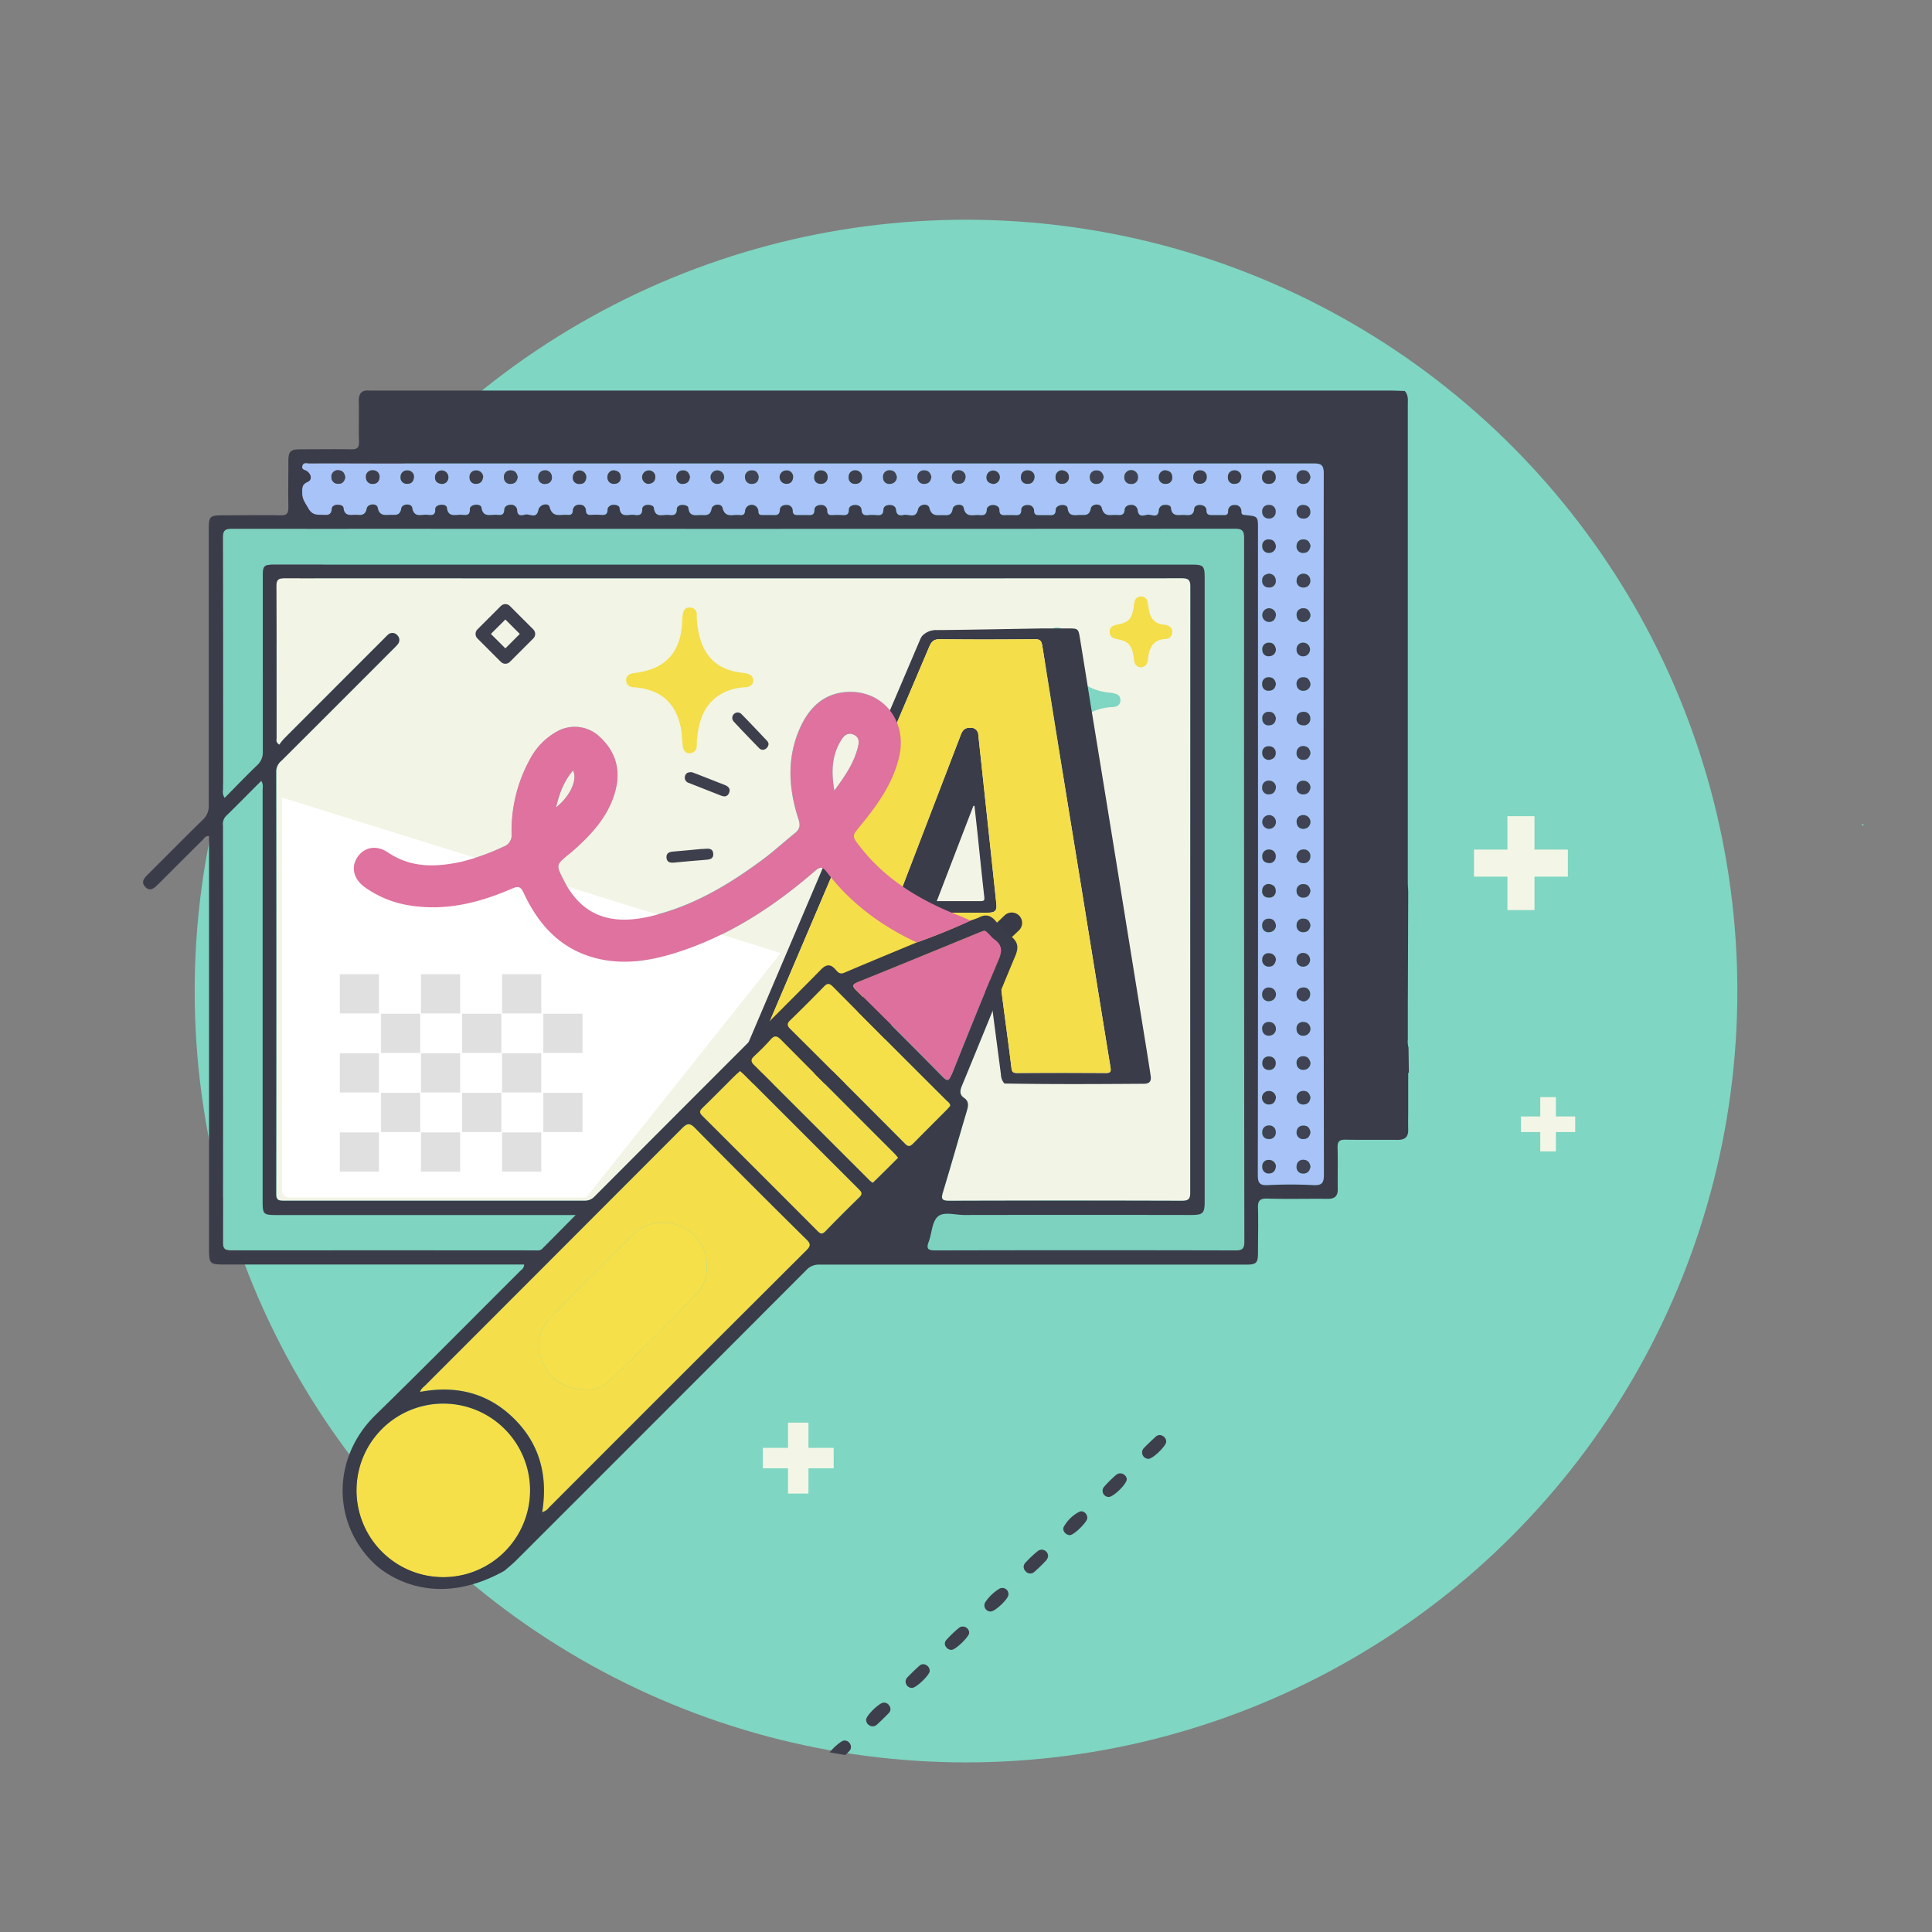
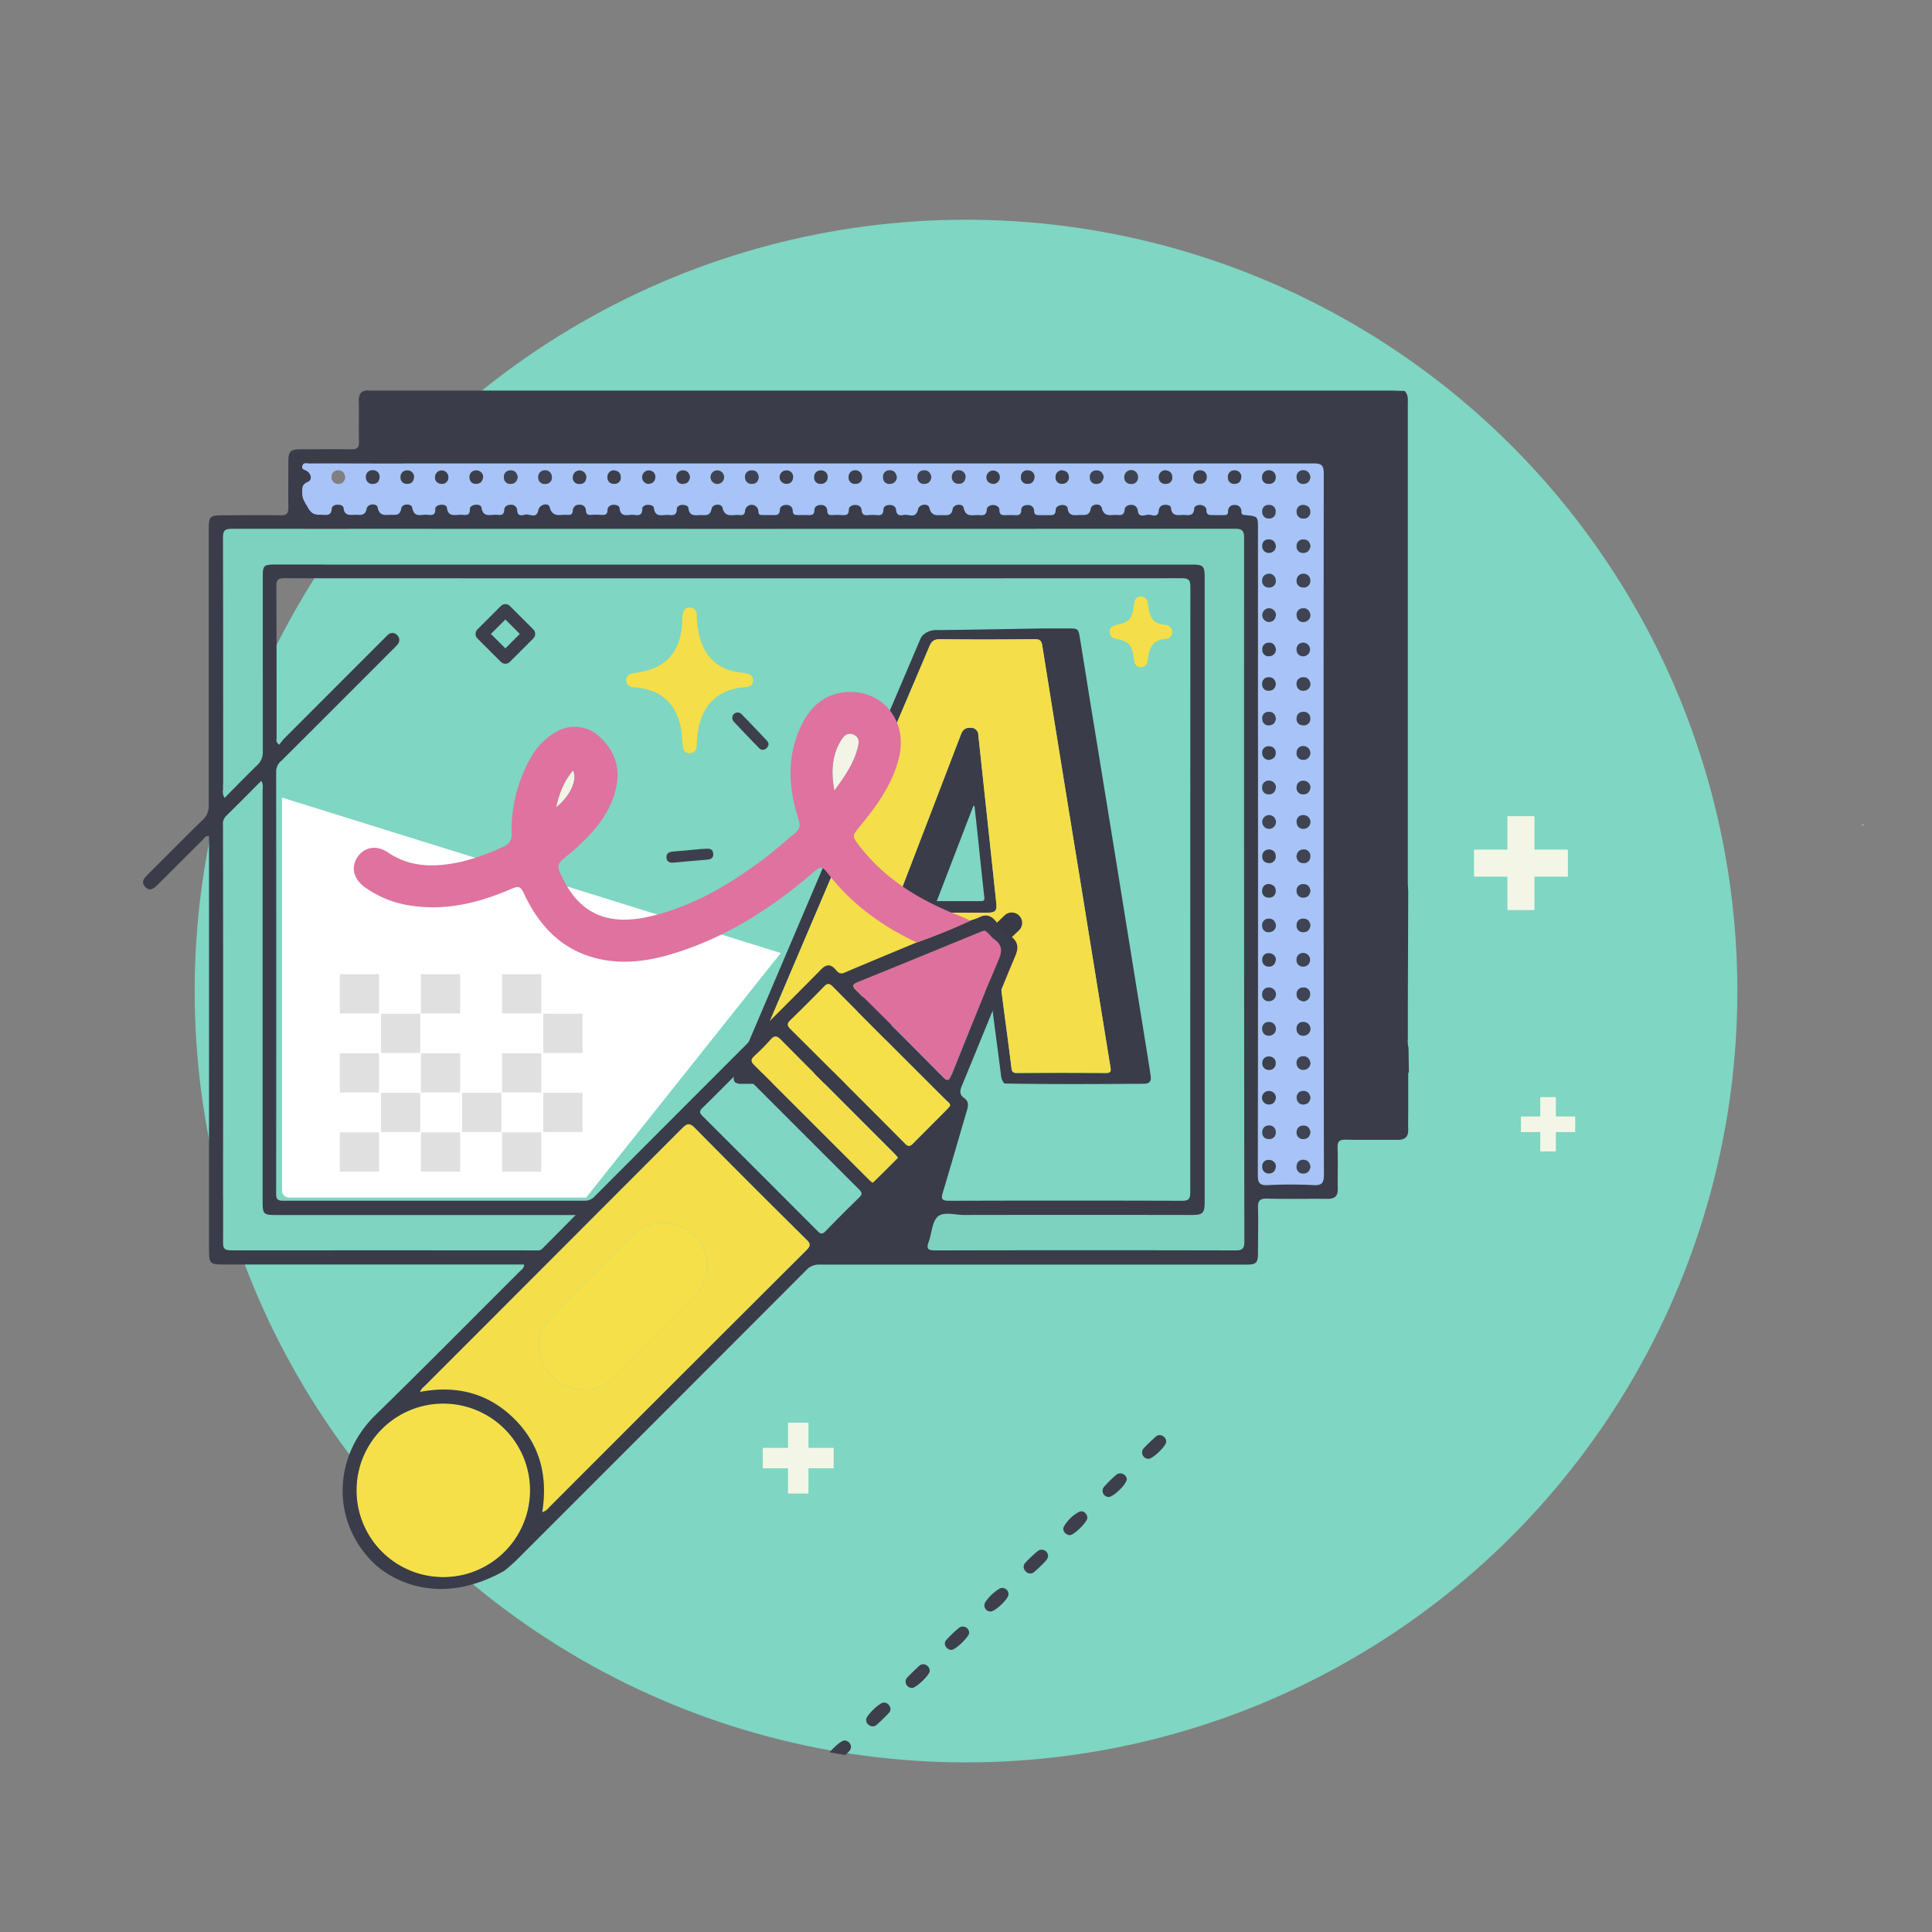
<svg xmlns="http://www.w3.org/2000/svg" id="Calque_1" data-name="Calque 1" viewBox="0 0 607.07 607.07">
  <rect x="0" y="0" width="607.07" height="607.07" fill="#808080" stroke="none" />
  <defs>
    <style>.cls-1,.cls-20{fill:none;}.cls-2{fill:#7fd6c2;}.cls-3{fill:#f2f4e5;}.cls-4{fill:#7dd2bf;}.cls-5{fill:#a8c3f8;}.cls-6{fill:#f4de49;}.cls-7{fill:#7ed4c0;}.cls-8{fill:#f6e049;}.cls-9{fill:#3d3f4d;}.cls-10{fill:#3a3c4a;}.cls-11{fill:#383a48;}.cls-12{fill:#de709d;}.cls-13{fill:#7fd5c1;}.cls-14{fill:#3f4354;}.cls-15{fill:#fff;}.cls-16{fill:#e0e0e0;}.cls-17{fill:#df729e;}.cls-18{clip-path:url(#clip-path);}.cls-19{fill:#f3f6e6;}.cls-20{stroke:#3d3f4d;stroke-linecap:round;stroke-linejoin:round;stroke-width:4px;}</style>
    <clipPath id="clip-path">
      <circle class="cls-1" cx="303.54" cy="312.07" r="242.37" />
    </clipPath>
  </defs>
  <title>design_RVB</title>
  <circle class="cls-2" cx="303.54" cy="311.41" r="242.37" />
-   <path class="cls-3" d="M288.07,296.14c-7.57,3.16-15.16,6.28-22.7,9.5-1.48.63-2.1-.31-2.82-1.11-1.5-1.67-2.83-1.56-4.38,0-5.71,5.81-11.48,11.55-17.23,17.32q-27,27-54,54.07a4.16,4.16,0,0,1-3.19,1.35q-47.31,0-94.64,0c-1.62,0-2.24-.33-2.24-2.13q.08-66.43,0-132.87A4.38,4.38,0,0,1,88.48,239q17.4-17.35,34.76-34.75a23.32,23.32,0,0,0,1.62-1.68,2.08,2.08,0,0,0-.07-3,2,2,0,0,0-3,0c-.52.45-1,1-1.48,1.46q-15.45,15.45-30.88,30.9A19.82,19.82,0,0,0,87.75,234c-1.21-.82-.84-1.58-.84-2.19,0-15.87,0-31.73-.08-47.59,0-2.16.71-2.54,2.66-2.53q140.94.06,281.86,0c2.23,0,2.69.66,2.69,2.77q-.09,95,0,190.07c0,2.09-.4,2.77-2.65,2.76q-36.52-.12-73.06,0c-2.44,0-2.63-.62-2-2.75,2.59-8.52,5-17.1,7.54-25.64.47-1.57.57-2.92-.89-3.91s-1.37-2.23-.73-3.78c5.65-13.66,11.17-27.38,16.87-41,1-2.46.82-4.18-1.26-5.91a41.41,41.41,0,0,1-5-4.95c-1.55-1.82-3.17-2.16-5.25-1.07a18.47,18.47,0,0,1-2.65.93c-1.11-.48-2.2-1-3.32-1.44-12.32-4.76-23.39-11.3-31.6-22-2.45-3.18-2.39-3.16.23-6.35,5.35-6.54,10.3-13.33,12.23-21.78,2.64-11.53-5.52-21.29-17.07-20.2-7.12.68-11.49,5.35-14.2,11.54-4.12,9.38-3.43,19-.34,28.43.66,2,.31,3.18-1.23,4.41-3.31,2.65-6.44,5.54-9.84,8.08-10.84,8.07-22.34,14.93-35.71,18-13,3-21.65-.75-27.08-11.49-2.4-4.74-2.4-4.74,1.76-8.13.4-.33.82-.63,1.21-1,5.71-5,10.84-10.54,13.1-18.06,2-6.72.68-12.68-4.52-17.58A11.38,11.38,0,0,0,175,229.86a21.32,21.32,0,0,0-8.53,8.87,46.37,46.37,0,0,0-5.67,23.21,3.82,3.82,0,0,1-2.61,4.11A69.12,69.12,0,0,1,145,270.76c-8,1.74-15.79,2-23-2.9-3.65-2.46-7.44-1.79-9.6,1.41s-1.28,6.89,2.28,9.48a32.79,32.79,0,0,0,14.59,5.81c11.11,1.7,21.52-1,31.59-5.32,2-.89,2.79-.77,3.78,1.38,4.95,10.67,12.48,18.48,24.52,20.86,7.41,1.47,14.68.43,21.81-1.67,17.13-5,31.72-14.54,45.08-26.09,1.74-1.51,2.45-1.48,3.89.4C267.36,283.87,277,291,288.07,296.14Zm64-75.91c0-1.7-.86-2.32-3.38-2.57-7.37-.75-11.87-4.67-13.58-11.88a26.74,26.74,0,0,1-.76-6.18,2.12,2.12,0,0,0-2.13-2.43c-1.57-.09-2.09,1-2.28,2.3-.12.85-.13,1.72-.18,2.59-.56,9.28-5.33,14.41-14.54,15.63a7.8,7.8,0,0,0-1.53.29,2,2,0,0,0-1.5,2.17,2.05,2.05,0,0,0,1.8,1.94c.42.09.86.07,1.29.12,8,.84,12.58,5,14.1,12.91.36,1.86.35,3.79.59,5.68.16,1.23.83,2.15,2.21,2.08a2.17,2.17,0,0,0,2.16-2.18c.07-.69,0-1.39.08-2.08.55-5.91,2.18-11.25,7.78-14.45a16.92,16.92,0,0,1,7.46-2C351.05,222.08,351.94,221.48,352.06,220.23Zm-206,111.12c-.27-1.38-1.3-1.92-2.75-2-2.62-.19-4-1.79-4.56-4.23-.23-1-.3-2.05-.55-3.06a1.91,1.91,0,0,0-1.85-1.54,2,2,0,0,0-2.16,1.5,17.51,17.51,0,0,0-.33,2.05c-.64,3.61-1.57,4.57-5.27,5.31-1.34.27-2.31.88-2.24,2.36s1.11,2,2.44,2.19c3.29.57,4.38,1.68,5,5,.13.68.18,1.38.31,2.05a2.1,2.1,0,0,0,4.15.07c.07-.33.09-.68.13-1,.42-3.38,1.61-6,5.64-6.16C145.31,333.76,146.06,332.85,146.1,331.35Z" />
  <path class="cls-4" d="M70.61,250.71a3.58,3.58,0,0,1-.49-2.59c0-26.35,0-52.7-.06-79.05,0-2.23.49-2.93,2.84-2.93q157.57.09,315.15,0c2.31,0,2.9.65,2.9,2.93q-.09,110.51,0,221c0,2.1-.5,2.82-2.72,2.81q-47.19-.11-94.39,0c-2.3,0-2.9-.5-2.07-2.71,1-2.67,1-6.23,2.84-7.9s5.46-.51,8.29-.52q35.63-.06,71.25,0c3.84,0,4.33-.49,4.33-4.35V181.6c0-3.82-.37-4.19-4.13-4.19H86.76c-4,0-4.18.21-4.18,4.08,0,18.2,0,36.4,0,54.6a5.44,5.44,0,0,1-1.76,4.34C77.42,243.73,74.12,247.17,70.61,250.71Z" />
  <path class="cls-5" d="M255.58,145.63q78.53,0,157.06,0c2.54,0,3.32.5,3.31,3.22q-.12,110.13,0,220.25c0,2.63-.63,3.43-3.3,3.3a136.23,136.23,0,0,0-14.29,0c-2.81.16-3.18-.88-3.18-3.35q.1-71,.05-142V166.18c0-3.92,0-3.93-3.92-4.33-.76-.07-1.29-.08-1.29-1.1a1.93,1.93,0,0,0-2.17-2.06,1.84,1.84,0,0,0-2,1.93c0,1.13-.55,1.26-1.44,1.23-1.12,0-2.25,0-3.38,0s-2,0-2-1.55c0-.93-.78-1.49-1.75-1.61s-2,.29-2.09,1.12c-.15,2.36-1.67,2.09-3.2,2-1.74-.06-3.83.68-4.11-2.25-.07-.75-1.11-1-2-.91a1.84,1.84,0,0,0-1.81,1.6c-.13,2.69-2.14,1.47-3.25,1.47s-3.08,1.21-3.38-1.36a1.93,1.93,0,0,0-2-1.72c-1.11,0-2,.5-2.11,1.52-.12,1.84-1.26,1.72-2.48,1.65-1.85-.12-4,.82-4.72-2.26-.34-1.48-3.15-1.29-3.44.27-.42,2.27-1.8,2-3.33,2s-3.65.64-3.94-2.13c-.08-.77-1.05-1.09-1.9-1s-1.84.57-1.85,1.5c0,1.89-1.18,1.71-2.39,1.68-.87,0-1.74,0-2.6,0-1,0-1.8,0-1.8-1.43a1.8,1.8,0,0,0-1.91-1.74c-1.09-.07-2.1.47-2.11,1.49,0,1.89-1.17,1.71-2.38,1.67-.78,0-1.56,0-2.34,0-1.2.07-2.17.07-2.16-1.63,0-.93-.85-1.47-1.82-1.54s-2.1.44-2.15,1.45c-.08,1.79-1.1,1.83-2.37,1.71-1.89-.18-4.23,1-4.9-2.33-.29-1.4-3.19-1.14-3.44.41-.36,2.16-1.61,2-3.08,1.93-1.79,0-3.58.47-4.23-2.25-.38-1.58-3.19-1.27-3.58.47-.69,3.08-2.95,1.38-4.49,1.73-1.23.28-2.29.11-2.42-1.65-.08-1-1-1.54-2.14-1.48s-1.81.58-1.83,1.52c-.05,1.61-.9,1.77-2.17,1.66a13.29,13.29,0,0,0-2.6,0c-1.36.16-2-.24-2.11-1.73-.09-1-1.06-1.53-2.15-1.45s-1.83.59-1.83,1.52c0,1.67-.92,1.73-2.15,1.65a24.81,24.81,0,0,0-2.86,0c-1.06.05-1.77-.06-1.78-1.45a1.77,1.77,0,0,0-1.92-1.72c-1.1-.05-2.09.51-2.1,1.51,0,1.93-1.22,1.67-2.41,1.65-.86,0-1.73,0-2.6,0-1,0-1.81,0-1.81-1.43a1.79,1.79,0,0,0-1.91-1.74c-1.1-.07-2.09.49-2.13,1.49-.07,1.85-1.18,1.72-2.41,1.68-1,0-1.9,0-2.86,0s-1.45-.05-1.48-1.21a2.1,2.1,0,0,0-4.18-.18c-.08,1.41-.85,1.5-1.86,1.38-1.94-.23-4.41,1.09-5.24-2.28-.36-1.47-3.13-1.23-3.43.35-.4,2.1-1.62,2-3.1,1.95-1.74-.07-3.84.72-4.18-2.2-.09-.77-1.08-1-1.93-1s-1.72.52-1.71,1.31c0,2.26-1.49,1.92-2.8,1.84-1.73-.1-4,1-4.4-2.17-.08-.76-1.08-1-1.94-1s-1.74.53-1.72,1.3c.06,2.26-1.46,2-2.76,1.83-1.69-.14-4.06,1.06-4.38-2.15-.08-.75-1.08-1-1.93-1s-1.82.65-1.83,1.53c0,1.68-.94,1.72-2.17,1.64a22.74,22.74,0,0,0-2.86,0c-1.08.07-1.74-.12-1.78-1.47a1.77,1.77,0,0,0-1.94-1.7,1.88,1.88,0,0,0-2.17,1.78c-.06,1.44-.86,1.45-1.86,1.38-2.08-.16-4.54,1-5.43-2.45-.38-1.46-3.15-.87-3.52.92-.61,3-2.75,1.11-4.13,1.46-1,.24-2.48.68-2.54-1.42a1.86,1.86,0,0,0-2-1.68c-1.1,0-2,.52-2.06,1.56-.06,2-1.37,1.65-2.52,1.59-1.84-.08-4.18.92-4.64-2.25-.11-.76-1.14-1-2-.88s-1.68.59-1.65,1.39c.08,2.16-1.37,1.82-2.61,1.74-1.8-.11-4.21,1-4.61-2.24-.09-.75-1.12-1-2-.89s-1.71.61-1.66,1.38c.11,2.18-1.35,1.85-2.57,1.74-1.77-.15-4.09,1.1-4.66-2.21-.24-1.44-3.21-1.29-3.45.24-.37,2.29-1.72,2-3.25,2-1.76,0-3.62.53-4.15-2.28-.27-1.43-3.15-1.26-3.45.29-.42,2.22-1.75,2.06-3.29,2s-3.71.67-4-2.17c-.07-.77-1.06-1-1.92-1s-1.72.49-1.76,1.27c-.1,2.06-1.38,2-2.82,1.91-1.83-.09-3.28.26-4.63-2.16-.87-1.56-1.9-2.8-1.84-4.67,0-1.42-.25-2.69,1.67-3.52,1.51-.65,1.23-2.34-.16-3.38-.63-.47-1.81-.39-1.48-1.67s1.57-.77,2.37-.78c6.68-.06,13.35,0,20,0ZM411.77,323.28a2.17,2.17,0,0,0-2.12-2.16,2,2,0,0,0-2.24,2.27,2,2,0,0,0,2.2,2.06A2.2,2.2,0,0,0,411.77,323.28Zm-13.08-143c-1.31.18-2.12.86-2.1,2.19a2,2,0,0,0,2.08,2.15,2,2,0,0,0,2.2-2.29A2.12,2.12,0,0,0,398.69,180.26Zm10.89,0a2.1,2.1,0,0,0-2.17,2.11,2,2,0,0,0,2,2.23,2.06,2.06,0,0,0,2.31-2.21A2.11,2.11,0,0,0,409.58,180.26Zm2.2,67.2a2.18,2.18,0,0,0-2.15-2.17,2,2,0,0,0-2.21,2,2,2,0,0,0,2.21,2.28C410.92,249.59,411.59,248.69,411.78,247.46Zm-10.85-.12a2.15,2.15,0,0,0-2.19-2.05,2,2,0,0,0-2.14,2.07,2,2,0,0,0,2.24,2.24C400.1,249.55,400.79,248.68,400.93,247.34Zm0,11a2.16,2.16,0,0,0-2.08-2.22,2.16,2.16,0,1,0-.11,4.32A2.15,2.15,0,0,0,400.92,258.34Zm10.85-.17a2.18,2.18,0,0,0-2.27-2.05,2,2,0,0,0-2.07,2.41,2,2,0,0,0,2.32,1.9A2.18,2.18,0,0,0,411.77,258.17Zm0-21.51c-.17-1.26-.77-2.13-2.11-2.19a2,2,0,0,0-2.25,2,2,2,0,0,0,2.17,2.32C410.9,238.76,411.54,237.87,411.78,236.66Zm0-43.49c-.26-1.25-1-2.11-2.27-2a2,2,0,0,0-2.07,2.42,2,2,0,0,0,2.32,1.9A2.2,2.2,0,0,0,411.77,193.17Zm-4.41,75.93c.2,1.3.87,2.13,2.2,2.12a2,2,0,0,0,2.17-2.07,2,2,0,0,0-2.29-2.22C408.12,267,407.53,267.9,407.36,269.1Zm2.24,30.34a2,2,0,0,0-2.19,2.06,2,2,0,0,0,2,2.24,2.15,2.15,0,1,0,.2-4.3Zm-8.67,12.89a2.16,2.16,0,0,0-2.19-2,2,2,0,0,0-2.14,2.07,2,2,0,0,0,2.24,2.23A2.18,2.18,0,0,0,400.93,312.33Zm8.68,2.34a2.22,2.22,0,0,0,2.11-2.14,2,2,0,0,0-2.26-2.24,2,2,0,0,0-2,2.19C407.43,313.75,408.29,314.46,409.61,314.67Zm-8.7,8.47a2.11,2.11,0,0,0-2.23-2,2,2,0,0,0-2.07,2.4,2,2,0,0,0,2.29,1.9A2.12,2.12,0,0,0,400.91,323.14Zm10.87,43.49c-.17-1.24-.77-2.11-2.11-2.17a2,2,0,0,0-2.25,2,2,2,0,0,0,2.16,2.33C410.89,368.76,411.55,367.87,411.78,366.63ZM400.93,193.19a2.18,2.18,0,0,0-2.15-2.07,2.16,2.16,0,1,0,0,4.32C400,195.42,400.79,194.58,400.93,193.19Zm8.6,13a2.15,2.15,0,1,0,0-4.3,2,2,0,0,0-2.07,2.17A2,2,0,0,0,409.53,206.23Zm.25,17.43c-1.5,0-2.29.73-2.36,2a1.94,1.94,0,0,0,1.94,2.25,2,2,0,0,0,2.36-2.11A2,2,0,0,0,409.78,223.66Zm-8.86,142.7a2.16,2.16,0,0,0-2.25-1.89,1.92,1.92,0,0,0-2.06,2.11,2,2,0,0,0,2.29,2.14C400.17,368.63,400.82,367.75,400.92,366.36Zm0-162.36c-.22-1.25-.92-2.1-2.2-2.06a2,2,0,0,0-2.09,2.35,1.91,1.91,0,0,0,2.25,1.9A2.09,2.09,0,0,0,400.91,204ZM292.66,149.82c-.29-1.18-.91-2.07-2.25-2a2,2,0,0,0-2.12,2.35,2,2,0,0,0,2.3,1.9C291.94,152,292.49,151.08,292.66,149.82Zm116.6,8.83a2,2,0,0,0-1.84,2.17,2,2,0,0,0,2.12,2.09,2,2,0,0,0,2.18-2.29C411.64,159.38,410.8,158.64,409.26,158.65Zm-54-6.59a2,2,0,0,0,2.3-2.09,2.16,2.16,0,1,0-4.31,0A1.94,1.94,0,0,0,355.28,152.06Zm56.5,127.87c-.21-1.21-.79-2.1-2.13-2.13a2,2,0,0,0-2.24,2.24,2,2,0,0,0,2.2,2C411,282,411.56,281.18,411.78,279.93Zm0,75.84c-.23-1.25-.83-2.09-2.18-2.11a2,2,0,0,0-2.18,2,2,2,0,0,0,2.24,2.22C411,357.87,411.59,357,411.78,355.77Zm0-65c-.22-1.23-.81-2.09-2.16-2.12a1.94,1.94,0,0,0-2.2,2,2,2,0,0,0,2.22,2.25C411,292.88,411.58,292,411.78,290.78Zm0-119.29c-.29-1.1-.84-2-2.2-2a2,2,0,0,0-2.19,2,2,2,0,0,0,2.24,2.24C411,173.7,411.59,172.82,411.8,171.49Zm0,162.54c-.25-1.24-.9-2.12-2.21-2.11a2,2,0,0,0-2.15,2.33,2,2,0,0,0,2.26,1.94A2.16,2.16,0,0,0,411.78,334ZM108.49,150c-.16-1.2-.7-2.14-2-2.21a2,2,0,0,0-2.31,2.16,2,2,0,0,0,2.12,2.09C107.59,152.08,108.25,151.28,108.49,150ZM411.78,344.83c-.29-1.24-.93-2.1-2.27-2a2,2,0,0,0-2.08,2.37,2,2,0,0,0,2.32,1.87C411.1,346.93,411.63,346,411.78,344.83ZM162.69,149.93c-.21-1.23-.81-2.11-2.14-2.13a2,2,0,0,0-2.21,2.25,1.93,1.93,0,0,0,2.19,2C161.87,152,162.48,151.17,162.69,149.93Zm8.39-2.16a2.07,2.07,0,0,0-2,2.21,2,2,0,0,0,2.4,2.05,1.94,1.94,0,0,0,1.9-2.28A2.09,2.09,0,0,0,171.08,147.77Zm54.39,4.3a2.14,2.14,0,1,0-.15-4.27,2,2,0,0,0-2,2.21A2,2,0,0,0,225.47,152.07Zm186.31-2.16c-.24-1.23-.85-2.11-2.19-2.12a2,2,0,0,0-2.17,2.3,2,2,0,0,0,2.24,2C411,152,411.58,151.13,411.78,149.91Zm0,65c-.26-1.27-.92-2.12-2.25-2.07a2,2,0,0,0-2.11,2.35,2,2,0,0,0,2.3,1.89A2.14,2.14,0,0,0,411.78,214.87Zm-65-65c-.26-1.07-.79-2-2.14-2a2,2,0,0,0-2.23,2.23,1.94,1.94,0,0,0,2.18,2C346,152,346.57,151.19,346.81,149.84Zm51.85,127.92a2,2,0,0,0-2.05,2.07,1.9,1.9,0,0,0,1.95,2.2,2,2,0,0,0,2.3-2.13C400.86,278.62,400,277.91,398.66,277.76Zm2.26,13c-.23-1.25-.87-2.07-2.21-2.06a2,2,0,0,0-2.1,2.32,1.92,1.92,0,0,0,2.25,1.92A2.12,2.12,0,0,0,400.92,290.72ZM398.7,162.93a2,2,0,0,0,2.16-2,2,2,0,0,0-2.23-2.23,1.92,1.92,0,0,0-2,2.15A2,2,0,0,0,398.7,162.93ZM119.27,149.86a2,2,0,0,0-2.1-2.06,2,2,0,0,0-2.18,2.27,2,2,0,0,0,2.22,2C118.56,152,119.17,151.19,119.27,149.86Zm281.65,75.83c-.25-1.23-.9-2.05-2.23-2a1.94,1.94,0,0,0-2.07,2.34,1.9,1.9,0,0,0,2.26,1.89C400.22,227.81,400.78,226.94,400.92,225.69Zm-2.16-77.92a2.05,2.05,0,0,0-2.15,2.08,1.89,1.89,0,0,0,2,2.18,2,2,0,0,0,2.29-2.15A2.06,2.06,0,0,0,398.76,147.77Zm-32.78,0a2.14,2.14,0,0,0-1.9,2.15,2,2,0,0,0,2.3,2.13,1.89,1.89,0,0,0,1.94-2.19C368.27,148.52,367.47,147.87,366,147.75ZM184.24,150a2.13,2.13,0,0,0-4.26-.09A1.94,1.94,0,0,0,182,152C183.4,152.09,184.11,151.34,184.24,150ZM400.91,345a2.11,2.11,0,0,0-2-2.18,2.12,2.12,0,1,0-.17,4.23C400,347.06,400.68,346.25,400.91,345Zm0-130.09c-.21-1.28-.88-2.11-2.22-2.1a1.94,1.94,0,0,0-2.08,2.16,1.9,1.9,0,0,0,2.14,2.07C400.11,217,400.74,216.17,400.91,214.9Zm-2.2,138.74a2,2,0,0,0-2.11,2.11,1.92,1.92,0,0,0,2,2.15,2,2,0,0,0,2.24-2.21A2,2,0,0,0,398.71,353.64ZM303.4,150a2.05,2.05,0,0,0-2-2.2,2,2,0,0,0-2.34,2.11,2,2,0,0,0,2.08,2.12C302.51,152.09,303.21,151.35,303.4,150Zm-21.59-.11c-.22-1.22-.84-2.1-2.17-2.1a2,2,0,0,0-2.17,2.28,1.91,1.91,0,0,0,2.21,2A2.13,2.13,0,0,0,281.81,149.9Zm-43.39-.06c-.22-1.27-.88-2.11-2.21-2a2,2,0,0,0-2.1,2.36,2,2,0,0,0,2.31,1.88C237.79,152,238.32,151.08,238.42,149.84Zm-21.61,0c-.27-1.22-.92-2.08-2.24-2a2,2,0,0,0-2,2.37,1.89,1.89,0,0,0,2.27,1.86C216.11,151.93,216.68,151.07,216.81,149.82Zm184.12,151.7a2.14,2.14,0,0,0-2.14-2,1.91,1.91,0,0,0-2.17,2,2,2,0,0,0,2.05,2.2C400,303.78,400.68,302.93,400.93,301.52ZM260.07,149.94a2,2,0,0,0-2.1-2.13,2,2,0,0,0-2.14,2.1,1.91,1.91,0,0,0,2.08,2.12A2,2,0,0,0,260.07,149.94Zm130-.37a2.1,2.1,0,0,0-2.27-1.76,2,2,0,0,0-2,2.25,1.91,1.91,0,0,0,2.23,2C389.39,152,390,151.12,390.06,149.57Zm-65,.37a2,2,0,0,0-2-2.13,1.94,1.94,0,0,0-2.23,2,1.91,1.91,0,0,0,2,2.23C324.14,152.1,324.89,151.39,325.08,149.94ZM398.65,336.2a2,2,0,0,0,2.21-2,2,2,0,0,0-2-2.23,1.94,1.94,0,0,0-2.2,2A2,2,0,0,0,398.65,336.2ZM249.22,149.93a2,2,0,0,0-2.12-2.12,2.11,2.11,0,1,0,0,4.22C248.44,152.05,249.11,151.26,249.22,149.93Zm84.27-2.17a2.07,2.07,0,0,0-1.85,2.25,1.9,1.9,0,0,0,2.19,2,2,2,0,0,0,2-2.18C335.81,148.53,335,147.86,333.49,147.76Zm45.7,2.2a2,2,0,0,0-2.08-2.15,2,2,0,0,0-2.16,2.07A1.92,1.92,0,0,0,377,152,2,2,0,0,0,379.19,150ZM203.6,152.05c1.34,0,2.21-.65,2.29-2a2,2,0,0,0-2-2.26,2.13,2.13,0,0,0-.31,4.24Zm-10.91-4.29a2.11,2.11,0,0,0-1.85,2.24,1.94,1.94,0,0,0,2.19,2,1.9,1.9,0,0,0,2-2.17C195,148.51,194.18,147.87,192.69,147.76Zm-53.94,4.3A2,2,0,0,0,140.9,150a2.11,2.11,0,1,0-4.22-.1C136.64,151.25,137.42,151.92,138.75,152.06Zm260,119.15a2,2,0,0,0,2.08-2.1,2,2,0,0,0-2.09-2.17,2,2,0,0,0-2.14,2.1C396.58,270.39,397.35,271.09,398.78,271.21Zm2.13-99.59c-.18-1.28-.82-2.1-2.17-2.12a1.89,1.89,0,0,0-2.11,2.09,2,2,0,0,0,2.09,2.14A2.13,2.13,0,0,0,400.91,171.62Zm-2.17,67.16c1.26-.19,2.13-.87,2.12-2.18a2,2,0,0,0-2.14-2.1,1.9,1.9,0,0,0-2.1,2.1A2.09,2.09,0,0,0,398.74,238.78ZM151.83,149.7a2.16,2.16,0,0,0-2.29-1.89,2,2,0,0,0-2,2.22,1.92,1.92,0,0,0,2.21,2C151.09,152,151.7,151.11,151.83,149.7Zm160.26,2.37a2.13,2.13,0,1,0-2.13-2.23C309.89,151.17,310.68,151.88,312.09,152.07Zm-43.31-4.3a2,2,0,0,0-2.12,2.16,1.89,1.89,0,0,0,2.1,2.1,1.94,1.94,0,0,0,2.12-2.1A2.08,2.08,0,0,0,268.78,147.77ZM130.1,149.86a2,2,0,0,0-2.09-2.05,2,2,0,0,0-2.16,2.08,1.94,1.94,0,0,0,2.08,2.14C129.28,152.07,130,151.3,130.1,149.86Z" />
  <path class="cls-6" d="M170.37,475.13c1.83-11.4-.73-21.38-8.91-29.43s-18.21-10.47-29.46-8.34c.27-1,1.07-1.5,1.66-2.09Q174,394.91,214.3,354.52c1.65-1.65,2.49-1.73,4.17,0q17.34,17.58,34.92,34.93c1.37,1.36,1.41,2.05,0,3.44q-40.5,40.36-80.91,80.84A3.71,3.71,0,0,1,170.37,475.13Zm14.29-38.51c1.89.12,5.08-.95,7.59-3.43,8.87-8.77,17.77-17.5,26.41-26.49,5-5.15,4.43-13.61-.67-18.57s-13.61-5.35-18.64-.47c-8.88,8.63-17.66,17.37-26.24,26.29-3.93,4.1-4.71,9.25-2.37,14.49S177.2,436.42,184.66,436.62Z" />
  <path class="cls-7" d="M180.93,381.75c-3.85,3.89-7.17,7.26-10.51,10.6-.69.69-1.62.5-2.47.5q-47.71,0-95.43,0c-2,0-2.45-.61-2.45-2.51q.08-65.52,0-131a3.51,3.51,0,0,1,.86-2.86c3.7-3.63,7.34-7.33,11.16-11.15.72,1.1.43,2.14.43,3.09q0,64.35,0,128.7c0,4.49.15,4.63,4.73,4.63h93.63Z" />
  <path class="cls-8" d="M166.55,468.48a27.28,27.28,0,1,1-26.8-27.43A27.14,27.14,0,0,1,166.55,468.48Z" />
-   <path class="cls-9" d="M217.4,242.64c.38.14,1,.36,1.66.61l8.64,3.39c1.17.46,1.94,1.21,1.38,2.52s-1.58,1.2-2.64.79l-10-3.94a1.7,1.7,0,0,1-1.2-2.11C215.48,242.93,216.16,242.58,217.4,242.64Z" />
  <path class="cls-9" d="M241.5,233.73a2,2,0,0,1-1,1.63,1.51,1.51,0,0,1-1.92-.23c-2.74-2.81-5.47-5.63-8.13-8.51a1.7,1.7,0,0,1,2.39-2.38c2.81,2.84,5.55,5.75,8.29,8.66A2.29,2.29,0,0,1,241.5,233.73Z" />
  <path class="cls-9" d="M220.67,266.77l.83-.06c1.24-.11,2.51-.12,2.62,1.53s-1.09,1.83-2.37,1.93c-3.31.25-6.62.55-9.92.87-1.26.12-2.31-.1-2.41-1.56s.9-1.81,2.16-1.91c3-.24,6.06-.55,9.09-.83Z" />
  <path class="cls-10" d="M297.21,286.78c-4.29,0-8.58,0-12.87,0-2.94,0-3.56-.87-2.54-3.51q10-26.14,20.06-52.27c.54-1.43,1.21-2.37,2.95-2.32a2.31,2.31,0,0,1,2.6,2.31l3.39,31.78q1.13,10.53,2.24,21.05c.25,2.25-.28,2.93-2.53,2.95C306.08,286.81,301.65,286.78,297.21,286.78Zm-2.86-3.63c4.83,0,9.32,0,13.81,0,1.06,0,1.24-.31,1.12-1.32-.71-6.25-1.35-12.51-2-18.76-.35-3.28-.72-6.56-1.08-9.84h-.35Z" />
  <path class="cls-10" d="M360.4,330.6q-4.31-26.64-8.6-53.26-4.47-27.66-9-55.31c-1.17-7.23-2.31-14.48-3.5-21.71-.46-2.76-.63-2.85-3.53-2.86h-8.08c-.1,0-27.55.52-33.36.52a6,6,0,0,0-4.65,1.93c-.14.29-.36.57-.46.83l-1.36,3.18h0q-5.32,12.52-10.66,25-23,54-46,108c-.46,1.07-1.17,2.13-.13,3.25a4.15,4.15,0,0,0,2.22.39h36.94a4.35,4.35,0,0,0,2.22-.36c2.21-4.16,3.66-8.64,5.49-13,1.94-4.58,3.83-9.18,5.63-13.82a2.15,2.15,0,0,1,2.38-1.66c7.83.07,15.65.06,23.48,0,1.24,0,1.77.23,1.93,1.62,1,8.1,2.11,16.19,3.15,24.29a4.49,4.49,0,0,0,1.09,2.83c14.6.26,29.2.18,43.81.08,1.73,0,2.42-.75,2.16-2.43C361.21,335.64,360.8,333.12,360.4,330.6Zm-12.85,6.57q-14-.09-28.06,0c-1.14,0-1.51-.37-1.66-1.52-1-8.31-2.2-16.6-3.22-24.91-.23-1.91-1.08-2.63-2.95-2.63q-18.07.06-36.16,0a2.92,2.92,0,0,0-3.09,2.14c-3.37,8.41-6.82,16.79-10.26,25.16-.32.77-.39,1.77-1.69,1.76-8.37,0-16.74,0-25.49,0,3-7,5.77-13.59,8.58-20.2Q267.81,260.07,292,203.19c.72-1.7,1.5-2.37,3.44-2.34,9.9.12,19.81.09,29.72,0,1.56,0,2.08.43,2.34,2q5.85,36.69,11.85,73.35,4.78,29.61,9.59,59.22C349.15,336.72,348.94,337.17,347.55,337.17Z" />
  <path class="cls-6" d="M235,337.14c3-7,5.77-13.59,8.58-20.2Q267.81,260.07,292,203.19c.72-1.7,1.5-2.37,3.44-2.34,9.9.12,19.81.09,29.72,0,1.56,0,2.08.43,2.34,2q5.85,36.69,11.85,73.35,4.78,29.61,9.59,59.22c.2,1.26,0,1.71-1.4,1.71q-14-.09-28.06,0c-1.14,0-1.51-.37-1.66-1.52-1-8.31-2.2-16.6-3.22-24.91-.23-1.91-1.08-2.63-2.95-2.63q-18.07.06-36.16,0a2.92,2.92,0,0,0-3.09,2.14c-3.37,8.41-6.82,16.79-10.26,25.16-.32.77-.39,1.77-1.69,1.76C252.09,337.12,243.72,337.14,235,337.14Zm62.24-50.36c4.44,0,8.87,0,13.3,0,2.25,0,2.78-.7,2.53-2.95q-1.12-10.51-2.24-21.05L307.41,231a2.31,2.31,0,0,0-2.6-2.31c-1.74-.05-2.41.89-2.95,2.32q-10,26.14-20.06,52.27c-1,2.64-.4,3.5,2.54,3.51C288.63,286.79,292.92,286.78,297.21,286.78Z" />
  <path class="cls-11" d="M315.1,297.17a3.25,3.25,0,0,1-4.6-.11h0a3.24,3.24,0,0,1,.11-4.59l5.06-4.84a3.26,3.26,0,0,1,4.6.11h0a3.25,3.25,0,0,1-.11,4.6Z" />
  <path class="cls-12" d="M309.36,292.4c1.33.54,2,1.89,3.09,2.67,2.57,1.79,2.58,3.71,1.36,6.57-5.1,11.93-9.92,24-14.75,36-.77,1.91-1.24,2.26-2.85.63q-13.4-13.6-27-27c-1.31-1.31-1.6-1.92.43-2.74,12.76-5.14,25.48-10.39,38.21-15.6C308.33,292.75,308.82,292.59,309.36,292.4Z" />
  <path class="cls-8" d="M298.58,347.49c-.34.39-.72.86-1.14,1.28-3.48,3.5-7,7-10.44,10.49-1,1-1.58,1.18-2.67.09q-17.94-18.06-36-36c-1-1-1.18-1.67-.08-2.73q5.41-5.25,10.66-10.65c1.17-1.21,1.8-.93,2.88.15Q279.55,328,297.4,345.77C297.87,346.24,298.54,346.57,298.58,347.49Z" />
-   <path class="cls-6" d="M232.55,336.5c.46.42.86.75,1.21,1.1q18.09,18.09,36.18,36.17c.95.94,1,1.51,0,2.48q-5.4,5.25-10.64,10.66c-1,1-1.56.82-2.45-.07q-18.06-18.12-36.17-36.17c-.92-.92-1.07-1.51-.06-2.5,3.61-3.49,7.12-7.08,10.68-10.62C231.69,337.2,232.1,336.89,232.55,336.5Z" />
  <path class="cls-6" d="M282.23,363.75c-2.69,2.7-5.3,5.33-8,7.91a5,5,0,0,1-1.17-.9q-18.1-18.09-36.21-36.18c-1.07-1.06-1-1.7,0-2.67a62.44,62.44,0,0,0,5.14-5.15c1.26-1.45,2-1.45,3.43,0,9.92,10,19.93,20,29.91,30,1.9,1.9,3.81,3.79,5.69,5.7C281.51,362.83,281.87,363.32,282.23,363.75Z" />
  <path class="cls-13" d="M585.67,259.19c-.13.09-.31.28-.38.25-.31-.15-.19-.4-.06-.63Z" />
  <polygon class="cls-6" points="170.28 475.75 170.23 475.58 170.38 475.6 170.28 475.75" />
  <path class="cls-6" d="M236.65,214c-.12,1.26-1,1.86-2.41,1.95a16.77,16.77,0,0,0-7.46,2c-5.59,3.21-7.23,8.55-7.78,14.46-.07.69,0,1.39-.08,2.08a2.17,2.17,0,0,1-2.16,2.18c-1.38.06-2-.86-2.21-2.09-.24-1.89-.22-3.82-.58-5.68-1.53-7.9-6.14-12.06-14.11-12.91-.43,0-.87,0-1.29-.11a2.08,2.08,0,0,1-1.8-2,2,2,0,0,1,1.5-2.17,8.62,8.62,0,0,1,1.53-.29c9.21-1.22,14-6.35,14.54-15.63,0-.86.06-1.74.18-2.59.19-1.3.71-2.38,2.28-2.3a2.13,2.13,0,0,1,2.13,2.44,26.65,26.65,0,0,0,.76,6.17c1.71,7.21,6.21,11.14,13.58,11.88C235.79,211.71,236.68,212.33,236.65,214Z" />
  <path class="cls-6" d="M368.35,198.3c0,1.5-.79,2.41-2,2.46-4,.16-5.22,2.77-5.64,6.16,0,.35-.06.69-.13,1a2.1,2.1,0,0,1-4.15-.07c-.14-.68-.18-1.37-.31-2-.63-3.29-1.72-4.4-5-5-1.32-.23-2.37-.7-2.44-2.19s.91-2.09,2.25-2.36c3.7-.74,4.63-1.71,5.27-5.31a17.17,17.17,0,0,1,.33-2.05,2,2,0,0,1,2.16-1.5,1.91,1.91,0,0,1,1.85,1.54c.25,1,.32,2,.54,3.06.55,2.44,1.94,4,4.57,4.22C367.05,196.38,368.07,196.92,368.35,198.3Z" />
  <path class="cls-14" d="M411.77,323.28a2.2,2.2,0,0,1-2.16,2.17,2,2,0,0,1-2.2-2.06,2,2,0,0,1,2.24-2.27A2.17,2.17,0,0,1,411.77,323.28Z" />
  <path class="cls-14" d="M398.69,180.26a2.12,2.12,0,0,1,2.18,2.05,2,2,0,0,1-2.2,2.29,2,2,0,0,1-2.08-2.15C396.57,181.12,397.38,180.44,398.69,180.26Z" />
  <path class="cls-14" d="M409.58,180.26a2.11,2.11,0,0,1,2.15,2.13,2.06,2.06,0,0,1-2.31,2.21,2,2,0,0,1-2-2.23A2.1,2.1,0,0,1,409.58,180.26Z" />
  <path class="cls-14" d="M411.78,247.46c-.19,1.23-.86,2.13-2.15,2.14a2,2,0,0,1-2.21-2.28,2,2,0,0,1,2.21-2A2.18,2.18,0,0,1,411.78,247.46Z" />
  <path class="cls-14" d="M400.93,247.34c-.14,1.34-.83,2.21-2.09,2.26a2,2,0,0,1-2.24-2.24,2,2,0,0,1,2.14-2.07A2.15,2.15,0,0,1,400.93,247.34Z" />
  <path class="cls-14" d="M400.92,258.34a2.15,2.15,0,0,1-2.19,2.1,2.16,2.16,0,1,1,.11-4.32A2.16,2.16,0,0,1,400.92,258.34Z" />
  <path class="cls-14" d="M411.77,258.17a2.18,2.18,0,0,1-2,2.26,2,2,0,0,1-2.32-1.9,2,2,0,0,1,2.07-2.41A2.18,2.18,0,0,1,411.77,258.17Z" />
  <path class="cls-14" d="M411.78,236.66c-.24,1.21-.88,2.1-2.19,2.09a2,2,0,0,1-2.17-2.32,2,2,0,0,1,2.25-2C411,234.53,411.61,235.4,411.78,236.66Z" />
  <path class="cls-14" d="M411.77,193.17a2.2,2.2,0,0,1-2,2.27,2,2,0,0,1-2.32-1.9,2,2,0,0,1,2.07-2.42C410.77,191.06,411.51,191.92,411.77,193.17Z" />
  <path class="cls-14" d="M407.36,269.1c.17-1.2.76-2.12,2.08-2.17a2,2,0,0,1,2.29,2.22,2,2,0,0,1-2.17,2.07C408.23,271.23,407.56,270.4,407.36,269.1Z" />
  <path class="cls-14" d="M409.6,299.44a2.15,2.15,0,1,1-.2,4.3,2,2,0,0,1-2-2.24A2,2,0,0,1,409.6,299.44Z" />
  <path class="cls-14" d="M400.93,312.33a2.18,2.18,0,0,1-2.09,2.26,2,2,0,0,1-2.24-2.23,2,2,0,0,1,2.14-2.07A2.16,2.16,0,0,1,400.93,312.33Z" />
  <path class="cls-14" d="M409.61,314.67c-1.32-.21-2.18-.92-2.2-2.19a2,2,0,0,1,2-2.19,2,2,0,0,1,2.26,2.24A2.22,2.22,0,0,1,409.61,314.67Z" />
  <path class="cls-14" d="M400.91,323.14a2.12,2.12,0,0,1-2,2.28,2,2,0,0,1-2.29-1.9,2,2,0,0,1,2.07-2.4A2.11,2.11,0,0,1,400.91,323.14Z" />
  <path class="cls-14" d="M411.78,366.63c-.23,1.24-.89,2.13-2.2,2.12a2,2,0,0,1-2.16-2.33,2,2,0,0,1,2.25-2C411,364.52,411.61,365.39,411.78,366.63Z" />
  <path class="cls-14" d="M400.93,193.19c-.14,1.39-.9,2.23-2.14,2.25a2.16,2.16,0,1,1,0-4.32A2.18,2.18,0,0,1,400.93,193.19Z" />
  <path class="cls-14" d="M409.53,206.23a2,2,0,0,1-2.12-2.13,2,2,0,0,1,2.07-2.17,2.15,2.15,0,1,1,0,4.3Z" />
  <path class="cls-14" d="M409.78,223.66a2,2,0,0,1,1.94,2.13,2,2,0,0,1-2.36,2.11,1.94,1.94,0,0,1-1.94-2.25C407.49,224.39,408.28,223.64,409.78,223.66Z" />
  <path class="cls-9" d="M400.92,366.36c-.1,1.39-.75,2.27-2,2.36a2,2,0,0,1-2.29-2.14,1.92,1.92,0,0,1,2.06-2.11A2.16,2.16,0,0,1,400.92,366.36Z" />
  <path class="cls-9" d="M400.91,204a2.09,2.09,0,0,1-2,2.19,1.91,1.91,0,0,1-2.25-1.9,2,2,0,0,1,2.09-2.35C400,201.9,400.69,202.75,400.91,204Z" />
  <path class="cls-14" d="M292.66,149.82c-.17,1.26-.72,2.14-2.07,2.22a2,2,0,0,1-2.3-1.9,2,2,0,0,1,2.12-2.35C291.75,147.75,292.37,148.64,292.66,149.82Z" />
  <path class="cls-14" d="M409.26,158.65c1.54,0,2.38.73,2.46,2a2,2,0,0,1-2.18,2.29,2,2,0,0,1-2.12-2.09A2,2,0,0,1,409.26,158.65Z" />
  <path class="cls-14" d="M355.28,152.06a1.94,1.94,0,0,1-2-2.05,2.16,2.16,0,1,1,4.31,0A2,2,0,0,1,355.28,152.06Z" />
  <path class="cls-14" d="M411.78,279.93c-.22,1.25-.83,2.09-2.17,2.12a2,2,0,0,1-2.2-2,2,2,0,0,1,2.24-2.24C411,277.83,411.57,278.72,411.78,279.93Z" />
  <path class="cls-14" d="M411.78,355.77c-.19,1.22-.78,2.1-2.12,2.14a2,2,0,0,1-2.24-2.22,2,2,0,0,1,2.18-2C411,353.68,411.55,354.52,411.78,355.77Z" />
  <path class="cls-14" d="M411.78,290.78c-.2,1.23-.8,2.1-2.14,2.13a2,2,0,0,1-2.22-2.25,1.94,1.94,0,0,1,2.2-2C411,288.69,411.56,289.55,411.78,290.78Z" />
-   <path class="cls-14" d="M411.8,171.49c-.21,1.33-.85,2.21-2.15,2.25a2,2,0,0,1-2.24-2.24,2,2,0,0,1,2.19-2C411,169.49,411.51,170.39,411.8,171.49Z" />
+   <path class="cls-14" d="M411.8,171.49c-.21,1.33-.85,2.21-2.15,2.25a2,2,0,0,1-2.24-2.24,2,2,0,0,1,2.19-2C411,169.49,411.51,170.39,411.8,171.49" />
  <path class="cls-14" d="M411.78,334a2.16,2.16,0,0,1-2.1,2.16,2,2,0,0,1-2.26-1.94,2,2,0,0,1,2.15-2.33C410.88,331.91,411.53,332.79,411.78,334Z" />
-   <path class="cls-14" d="M108.49,150c-.24,1.27-.9,2.07-2.24,2a2,2,0,0,1-2.12-2.09,2,2,0,0,1,2.31-2.16C107.79,147.87,108.33,148.81,108.49,150Z" />
  <path class="cls-14" d="M411.78,344.83c-.15,1.21-.68,2.1-2,2.21a2,2,0,0,1-2.32-1.87,2,2,0,0,1,2.08-2.37C410.85,342.73,411.49,343.59,411.78,344.83Z" />
  <path class="cls-14" d="M162.69,149.93c-.21,1.24-.82,2.08-2.16,2.12a1.93,1.93,0,0,1-2.19-2,2,2,0,0,1,2.21-2.25C161.88,147.82,162.48,148.7,162.69,149.93Z" />
  <path class="cls-14" d="M171.08,147.77a2.09,2.09,0,0,1,2.33,2,1.94,1.94,0,0,1-1.9,2.28,2,2,0,0,1-2.4-2.05A2.07,2.07,0,0,1,171.08,147.77Z" />
  <path class="cls-14" d="M225.47,152.06a2.13,2.13,0,0,1-.15-4.26,2.13,2.13,0,1,1,.15,4.26Z" />
  <path class="cls-14" d="M411.78,149.91c-.2,1.22-.78,2.08-2.12,2.14a2,2,0,0,1-2.24-2,2,2,0,0,1,2.17-2.3C410.93,147.8,411.54,148.68,411.78,149.91Z" />
  <path class="cls-14" d="M411.78,214.87a2.14,2.14,0,0,1-2.06,2.17,2,2,0,0,1-2.3-1.89,2,2,0,0,1,2.11-2.35C410.86,212.75,411.52,213.6,411.78,214.87Z" />
  <path class="cls-14" d="M346.81,149.84c-.24,1.35-.85,2.18-2.19,2.21a1.94,1.94,0,0,1-2.18-2,2,2,0,0,1,2.23-2.23C346,147.82,346.55,148.77,346.81,149.84Z" />
  <path class="cls-9" d="M398.66,277.76c1.38.15,2.2.86,2.2,2.14a2,2,0,0,1-2.3,2.13,1.9,1.9,0,0,1-1.95-2.2A2,2,0,0,1,398.66,277.76Z" />
  <path class="cls-14" d="M400.92,290.72a2.12,2.12,0,0,1-2.06,2.18,1.92,1.92,0,0,1-2.25-1.92,2,2,0,0,1,2.1-2.32C400.05,288.65,400.69,289.47,400.92,290.72Z" />
  <path class="cls-14" d="M398.7,162.93a2,2,0,0,1-2.09-2.12,1.92,1.92,0,0,1,2-2.15,2,2,0,0,1,2.23,2.23A2,2,0,0,1,398.7,162.93Z" />
  <path class="cls-9" d="M119.27,149.86c-.1,1.33-.71,2.14-2.06,2.18a2,2,0,0,1-2.22-2,2,2,0,0,1,2.18-2.27A2,2,0,0,1,119.27,149.86Z" />
  <path class="cls-14" d="M400.92,225.69c-.14,1.25-.7,2.12-2,2.21a1.9,1.9,0,0,1-2.26-1.89,1.94,1.94,0,0,1,2.07-2.34C400,223.64,400.67,224.46,400.92,225.69Z" />
  <path class="cls-9" d="M398.76,147.77a2.06,2.06,0,0,1,2.1,2.11,2,2,0,0,1-2.29,2.15,1.89,1.89,0,0,1-2-2.18A2.05,2.05,0,0,1,398.76,147.77Z" />
  <path class="cls-9" d="M366,147.75c1.49.12,2.29.77,2.34,2.09a1.89,1.89,0,0,1-1.94,2.19,2,2,0,0,1-2.3-2.13A2.14,2.14,0,0,1,366,147.75Z" />
  <path class="cls-9" d="M184.24,150c-.13,1.39-.84,2.14-2.2,2.08a1.94,1.94,0,0,1-2.06-2.17,2.13,2.13,0,0,1,4.26.09Z" />
  <path class="cls-9" d="M400.91,345c-.23,1.26-.89,2.07-2.21,2.05a2.12,2.12,0,1,1,.17-4.23A2.11,2.11,0,0,1,400.91,345Z" />
  <path class="cls-9" d="M400.91,214.9c-.17,1.27-.8,2.1-2.16,2.13a1.9,1.9,0,0,1-2.14-2.07,1.94,1.94,0,0,1,2.08-2.16C400,212.79,400.7,213.62,400.91,214.9Z" />
  <path class="cls-14" d="M398.71,353.64a2,2,0,0,1,2.16,2.05,2,2,0,0,1-2.24,2.21,1.92,1.92,0,0,1-2-2.15A2,2,0,0,1,398.71,353.64Z" />
  <path class="cls-14" d="M303.4,150c-.19,1.34-.89,2.08-2.23,2a2,2,0,0,1-2.08-2.12,2,2,0,0,1,2.34-2.11A2.05,2.05,0,0,1,303.4,150Z" />
  <path class="cls-14" d="M281.81,149.9a2.13,2.13,0,0,1-2.13,2.14,1.91,1.91,0,0,1-2.21-2,2,2,0,0,1,2.17-2.28C281,147.8,281.59,148.68,281.81,149.9Z" />
  <path class="cls-14" d="M238.42,149.84c-.1,1.24-.63,2.12-2,2.2a2,2,0,0,1-2.31-1.88,2,2,0,0,1,2.1-2.36C237.54,147.73,238.2,148.57,238.42,149.84Z" />
  <path class="cls-9" d="M216.81,149.82c-.13,1.25-.7,2.11-2,2.21a1.89,1.89,0,0,1-2.27-1.86,2,2,0,0,1,2-2.37C215.89,147.74,216.54,148.6,216.81,149.82Z" />
  <path class="cls-9" d="M400.93,301.52c-.25,1.41-.94,2.26-2.26,2.21a2,2,0,0,1-2.05-2.2,1.91,1.91,0,0,1,2.17-2A2.14,2.14,0,0,1,400.93,301.52Z" />
  <path class="cls-9" d="M260.07,149.94a2,2,0,0,1-2.16,2.09,1.91,1.91,0,0,1-2.08-2.12,2,2,0,0,1,2.14-2.1A2,2,0,0,1,260.07,149.94Z" />
  <path class="cls-9" d="M390.06,149.57c-.05,1.55-.67,2.4-2,2.46a1.91,1.91,0,0,1-2.23-2,2,2,0,0,1,2-2.25A2.1,2.1,0,0,1,390.06,149.57Z" />
  <path class="cls-9" d="M325.08,149.94c-.19,1.45-.94,2.16-2.28,2.09a1.91,1.91,0,0,1-2-2.23,1.94,1.94,0,0,1,2.23-2A2,2,0,0,1,325.08,149.94Z" />
  <path class="cls-9" d="M398.65,336.2a2,2,0,0,1-2-2.23,1.94,1.94,0,0,1,2.2-2,2,2,0,0,1,2,2.23A2,2,0,0,1,398.65,336.2Z" />
  <path class="cls-9" d="M249.22,149.93c-.11,1.33-.78,2.12-2.14,2.1a2.11,2.11,0,1,1,0-4.22A2,2,0,0,1,249.22,149.93Z" />
  <path class="cls-9" d="M333.49,147.76c1.47.1,2.32.77,2.38,2.08a2,2,0,0,1-2,2.18,1.9,1.9,0,0,1-2.19-2A2.07,2.07,0,0,1,333.49,147.76Z" />
  <path class="cls-9" d="M379.19,150A2,2,0,0,1,377,152a1.92,1.92,0,0,1-2.06-2.15,2,2,0,0,1,2.16-2.07A2,2,0,0,1,379.19,150Z" />
  <path class="cls-9" d="M203.6,152.05a2.13,2.13,0,0,1,.31-4.24,2,2,0,0,1,2,2.26C205.81,151.4,204.94,152,203.6,152.05Z" />
  <path class="cls-9" d="M192.69,147.76c1.49.11,2.31.75,2.36,2.1a1.9,1.9,0,0,1-2,2.17,1.94,1.94,0,0,1-2.19-2A2.11,2.11,0,0,1,192.69,147.76Z" />
  <path class="cls-9" d="M138.75,152.06c-1.33-.14-2.11-.81-2.07-2.18a2.11,2.11,0,1,1,4.22.1A2,2,0,0,1,138.75,152.06Z" />
  <path class="cls-9" d="M398.78,271.21c-1.43-.12-2.2-.82-2.15-2.17a2,2,0,0,1,2.14-2.1,2,2,0,0,1,2.09,2.17A2,2,0,0,1,398.78,271.21Z" />
  <path class="cls-9" d="M400.91,171.62a2.13,2.13,0,0,1-2.19,2.11,2,2,0,0,1-2.09-2.14,1.89,1.89,0,0,1,2.11-2.09C400.09,169.52,400.73,170.34,400.91,171.62Z" />
  <path class="cls-9" d="M398.74,238.78a2.09,2.09,0,0,1-2.12-2.18,1.9,1.9,0,0,1,2.1-2.1,2,2,0,0,1,2.14,2.1C400.87,237.91,400,238.59,398.74,238.78Z" />
  <path class="cls-9" d="M151.83,149.7c-.13,1.41-.74,2.26-2.09,2.33a1.92,1.92,0,0,1-2.21-2,2,2,0,0,1,2-2.22A2.16,2.16,0,0,1,151.83,149.7Z" />
  <path class="cls-9" d="M312.09,152.07c-1.41-.19-2.2-.9-2.13-2.23a2.11,2.11,0,1,1,2.13,2.23Z" />
  <path class="cls-9" d="M268.78,147.77a2.08,2.08,0,0,1,2.1,2.16,1.94,1.94,0,0,1-2.12,2.1,1.89,1.89,0,0,1-2.1-2.1A2,2,0,0,1,268.78,147.77Z" />
  <path class="cls-9" d="M130.1,149.86c-.12,1.44-.82,2.21-2.17,2.17a1.94,1.94,0,0,1-2.08-2.14,2,2,0,0,1,2.16-2.08A2,2,0,0,1,130.1,149.86Z" />
  <path class="cls-3" d="M262.16,248.43c-1.08-6.18-.76-11.43,2.39-16.24.85-1.29,2-2.16,3.73-1.34s1.7,2.09,1.38,3.51C268.51,239.52,265.62,243.74,262.16,248.43Z" />
  <path class="cls-3" d="M180.07,242.08c1.44,3-.91,8.07-5.35,11.63C175.75,249.25,177.2,245.45,180.07,242.08Z" />
  <path class="cls-8" d="M184.66,436.62c-7.46-.2-11.59-3-13.92-8.18s-1.56-10.39,2.37-14.49c8.58-8.92,17.36-17.66,26.24-26.29,5-4.88,13.55-4.48,18.64.47s5.63,13.42.67,18.57c-8.64,9-17.54,17.72-26.41,26.49C189.74,435.67,186.55,436.74,184.66,436.62Z" />
  <path class="cls-10" d="M442.58,329.18a7.47,7.47,0,0,1-.21-2.63c0-3.47,0-6.93,0-10.4l.12-35.61c0-1.12-.13-2.24-.13-3.36q0-75,0-149.95c0-1.54.24-3.14-1-4.39-1.56,0-3.12-.12-4.68-.12H117.87c-.61,0-1.22,0-1.82,0-2.51-.22-3.37,1-3.31,3.41.11,4.24-.06,8.49.07,12.73,0,1.87-.63,2.35-2.39,2.32-5.37-.09-10.75,0-16.12,0-3,0-3.67.65-3.69,3.66,0,4.85-.09,9.71,0,14.56,0,1.89-.43,2.56-2.44,2.52-6-.13-12,0-17.94,0-4.41,0-4.64.23-4.64,4.75q0,43.15,0,86.32a5.75,5.75,0,0,1-1.84,4.57C58,263.16,52.27,269,46.5,274.72c-1.17,1.17-2.34,2.44-.82,4s2.81.3,4-.85c4.66-4.65,9.31-9.32,14-13.95.5-.5.84-1.36,2-1.19V392.16c0,5,.16,5.17,5,5.17h94a2.12,2.12,0,0,1-1,1.81c-15.22,15.18-30.32,30.48-45.7,45.49-13.79,13.47-13.66,34.17-.2,46.86,2.38,2.23,17.54,15,40.68,2.1,1.43-1.19,2.75-2.3,3.95-3.5q45.52-45.49,91-91.06a5.23,5.23,0,0,1,4.09-1.66q33.68,0,67.34,0h66.57c3.41,0,3.88-.48,3.88-3.91,0-4.6.12-9.19,0-13.78-.08-2.28.44-3.14,2.94-3.06,6.32.19,12.65,0,19,.08,2.19,0,3.15-.87,3.12-3.09-.07-4.34.08-8.67-.06-13-.06-2,.62-2.53,2.53-2.5,5.46.11,10.92,0,16.38.06,2.33,0,3.35-1,3.29-3.26s0-4.33,0-6.5V337l.21.12ZM72.52,392.89c-2,0-2.45-.61-2.45-2.51q.08-65.52,0-131a3.54,3.54,0,0,1,.85-2.86c3.71-3.63,7.35-7.33,11.17-11.15.72,1.1.43,2.14.43,3.09q0,64.35,0,128.7c0,4.49.15,4.63,4.73,4.63h93.63c-3.85,3.89-7.17,7.26-10.51,10.6-.69.69-1.62.5-2.47.5Q120.23,392.85,72.52,392.89ZM374,374.55c0,2.09-.4,2.77-2.65,2.76q-36.52-.12-73.06,0c-2.44,0-2.63-.62-2-2.75,2.59-8.52,5-17.1,7.54-25.64.47-1.57.57-2.92-.89-3.91s-1.37-2.23-.73-3.78c5.65-13.66,11.17-27.38,16.87-41,1-2.46.82-4.18-1.26-5.91a41.41,41.41,0,0,1-5-4.95c-1.55-1.82-3.17-2.16-5.25-1.07a18.47,18.47,0,0,1-2.65.93c-5.53,2.6-11.2,4.88-16.95,6.93-7.57,3.16-15.16,6.28-22.7,9.5-1.48.63-2.1-.31-2.82-1.11-1.5-1.67-2.83-1.56-4.38,0-5.71,5.81-11.48,11.55-17.23,17.32q-27,27-54,54.07a4.16,4.16,0,0,1-3.19,1.35q-47.31,0-94.64,0c-1.62,0-2.24-.33-2.24-2.13q.08-66.43,0-132.87A4.38,4.38,0,0,1,88.48,239q17.4-17.35,34.76-34.75a23.32,23.32,0,0,0,1.62-1.68,2.08,2.08,0,0,0-.07-3,2,2,0,0,0-3,0c-.52.45-1,1-1.48,1.46q-15.45,15.45-30.88,30.9A19.82,19.82,0,0,0,87.75,234c-1.21-.82-.84-1.58-.84-2.19,0-15.87,0-31.73-.08-47.59,0-2.16.71-2.54,2.66-2.53q140.94.06,281.86,0c2.23,0,2.69.66,2.69,2.77Q374,279.51,374,374.55Zm-75-36.87c-.77,1.91-1.24,2.26-2.85.63q-13.4-13.6-27-27c-1.31-1.31-1.6-1.92.43-2.74,12.76-5.14,25.48-10.39,38.21-15.6.48-.2,1-.36,1.51-.55,1.33.54,2,1.89,3.09,2.67,2.57,1.79,2.58,3.71,1.36,6.57C308.71,313.57,303.89,325.63,299.06,337.68ZM139.12,495.56a27.26,27.26,0,1,1,27.43-27.08A27.28,27.28,0,0,1,139.12,495.56Zm31.16-19.81-.05-.17.15,0Zm83.12-82.88q-40.5,40.36-80.91,80.84a3.71,3.71,0,0,1-2.12,1.42c1.83-11.4-.73-21.38-8.91-29.43s-18.21-10.47-29.46-8.34c.27-1,1.07-1.5,1.66-2.09q40.34-40.36,80.65-80.75c1.64-1.65,2.48-1.73,4.16,0q17.34,17.58,34.92,34.93C254.76,390.79,254.8,391.48,253.4,392.87ZM270,376.25q-5.4,5.25-10.64,10.66c-1,1-1.56.82-2.45-.07q-18.06-18.12-36.17-36.17c-.92-.92-1.07-1.51-.06-2.5,3.61-3.49,7.12-7.08,10.68-10.62.35-.35.76-.66,1.21-1.05.46.42.86.75,1.21,1.1q18.09,18.09,36.18,36.17C270.89,374.71,271,375.28,270,376.25Zm4.27-4.59a5,5,0,0,1-1.17-.9q-18.1-18.09-36.21-36.18c-1.07-1.06-1-1.7,0-2.67a62.44,62.44,0,0,0,5.14-5.15c1.26-1.45,2-1.45,3.43,0,9.92,10,19.93,20,29.91,30,1.9,1.9,3.81,3.79,5.69,5.7.42.42.78.91,1.14,1.34C279.54,366.45,276.93,369.08,274.25,371.66Zm10.08-12.31q-17.94-18.06-36-36c-1-1-1.18-1.67-.08-2.73q5.41-5.25,10.66-10.65c1.17-1.21,1.8-.93,2.88.15Q279.55,328,297.4,345.77c.47.47,1.14.8,1.18,1.72-.34.39-.72.86-1.14,1.28-3.48,3.5-7,7-10.44,10.49C286,360.27,285.42,360.44,284.33,359.35ZM391,390.09c0,2.1-.5,2.82-2.72,2.81q-47.19-.11-94.39,0c-2.3,0-2.9-.5-2.07-2.71,1-2.67,1-6.23,2.84-7.9s5.46-.51,8.29-.52q35.63-.06,71.25,0c3.84,0,4.33-.49,4.33-4.35V181.6c0-3.82-.37-4.19-4.13-4.19H86.76c-4,0-4.18.21-4.18,4.08q0,27.3,0,54.6a5.44,5.44,0,0,1-1.76,4.34c-3.43,3.3-6.73,6.74-10.24,10.28a3.58,3.58,0,0,1-.49-2.59c0-26.35,0-52.7-.06-79.05,0-2.23.49-2.93,2.84-2.93q157.57.09,315.15,0c2.31,0,2.9.65,2.9,2.93Q390.86,279.58,391,390.09Zm25-21c0,2.63-.63,3.43-3.3,3.3a136.23,136.23,0,0,0-14.29,0c-2.81.16-3.18-.88-3.18-3.35q.1-71,.05-142V166.18c0-3.92,0-3.93-3.92-4.33-.76-.07-1.29-.08-1.29-1.1a1.93,1.93,0,0,0-2.17-2.06,1.84,1.84,0,0,0-2,1.93c0,1.13-.55,1.26-1.44,1.23-1.12,0-2.25,0-3.38,0s-2,0-2-1.55c0-.93-.78-1.49-1.75-1.61s-2,.29-2.09,1.12c-.15,2.36-1.67,2.09-3.2,2-1.74-.06-3.83.68-4.11-2.25-.07-.75-1.11-1-2-.91a1.84,1.84,0,0,0-1.81,1.6c-.13,2.69-2.14,1.47-3.25,1.47s-3.08,1.21-3.38-1.36a1.93,1.93,0,0,0-2-1.72c-1.11,0-2,.5-2.11,1.52-.12,1.84-1.26,1.72-2.48,1.65-1.85-.12-4,.82-4.72-2.26-.34-1.48-3.15-1.29-3.44.27-.42,2.27-1.8,2-3.33,2s-3.65.64-3.94-2.13c-.08-.77-1.05-1.09-1.9-1s-1.84.57-1.85,1.5c0,1.89-1.18,1.71-2.39,1.68-.87,0-1.74,0-2.6,0-1,0-1.8,0-1.8-1.43a1.8,1.8,0,0,0-1.91-1.74c-1.09-.07-2.1.47-2.11,1.49,0,1.89-1.17,1.71-2.38,1.67-.78,0-1.56,0-2.34,0-1.2.07-2.17.07-2.16-1.63,0-.93-.85-1.47-1.82-1.54s-2.1.44-2.15,1.45c-.08,1.79-1.1,1.83-2.37,1.71-1.89-.18-4.23,1-4.9-2.33-.29-1.4-3.19-1.14-3.44.41-.36,2.16-1.61,2-3.08,1.93-1.79,0-3.58.47-4.23-2.25-.38-1.58-3.19-1.27-3.58.47-.69,3.08-2.95,1.38-4.49,1.73-1.23.28-2.29.11-2.42-1.65-.08-1-1-1.54-2.14-1.48s-1.81.58-1.83,1.52c-.05,1.61-.9,1.77-2.17,1.66a13.29,13.29,0,0,0-2.6,0c-1.36.16-2-.24-2.11-1.73-.09-1-1.06-1.53-2.15-1.45s-1.83.59-1.83,1.52c0,1.67-.92,1.73-2.15,1.65a24.81,24.81,0,0,0-2.86,0c-1.06.05-1.77-.06-1.78-1.45a1.77,1.77,0,0,0-1.92-1.72c-1.1-.05-2.09.51-2.1,1.51,0,1.93-1.22,1.67-2.41,1.65-.86,0-1.73,0-2.6,0-1,0-1.81,0-1.81-1.43a1.79,1.79,0,0,0-1.91-1.74c-1.1-.07-2.09.49-2.13,1.49-.07,1.85-1.18,1.72-2.41,1.68-1,0-1.9,0-2.86,0s-1.45-.05-1.48-1.21a2.1,2.1,0,0,0-4.18-.18c-.08,1.41-.85,1.5-1.86,1.38-1.94-.23-4.41,1.09-5.24-2.28-.36-1.47-3.13-1.23-3.43.35-.4,2.1-1.62,2-3.1,1.95-1.74-.07-3.84.72-4.18-2.2-.09-.77-1.08-1-1.93-1s-1.72.52-1.71,1.31c0,2.26-1.49,1.92-2.8,1.84-1.73-.1-4,1-4.4-2.17-.08-.76-1.08-1-1.94-1s-1.74.53-1.72,1.3c.06,2.26-1.46,2-2.76,1.83-1.69-.14-4.06,1.06-4.38-2.15-.08-.75-1.08-1-1.93-1s-1.82.65-1.83,1.53c0,1.68-.94,1.72-2.17,1.64a22.74,22.74,0,0,0-2.86,0c-1.08.07-1.74-.12-1.78-1.47a1.77,1.77,0,0,0-1.94-1.7,1.88,1.88,0,0,0-2.17,1.78c-.06,1.44-.86,1.45-1.86,1.38-2.08-.16-4.54,1-5.43-2.45-.38-1.46-3.15-.87-3.52.92-.61,3-2.75,1.11-4.13,1.46-1,.24-2.48.68-2.54-1.42a1.86,1.86,0,0,0-2-1.68c-1.1,0-2,.52-2.06,1.56-.06,2-1.37,1.65-2.52,1.59-1.84-.08-4.18.92-4.64-2.25-.11-.76-1.14-1-2-.88s-1.68.59-1.65,1.39c.08,2.16-1.37,1.82-2.61,1.74-1.8-.11-4.21,1-4.61-2.24-.09-.75-1.12-1-2-.89s-1.71.61-1.66,1.38c.11,2.18-1.35,1.85-2.57,1.74-1.77-.15-4.09,1.1-4.66-2.21-.24-1.44-3.21-1.29-3.45.24-.37,2.29-1.72,2-3.25,2-1.76,0-3.62.53-4.15-2.28-.27-1.43-3.15-1.26-3.45.29-.42,2.22-1.75,2.06-3.29,2s-3.71.67-4-2.17c-.07-.77-1.06-1-1.92-1s-1.72.49-1.76,1.27c-.1,2.06-1.38,2-2.82,1.91-1.83-.09-3.28.26-4.63-2.16-.87-1.56-1.9-2.8-1.84-4.67,0-1.42-.25-2.69,1.67-3.52,1.51-.65,1.23-2.34-.16-3.38-.63-.47-1.81-.39-1.48-1.67s1.57-.77,2.37-.78c6.68-.06,13.35,0,20,0H255.58q78.53,0,157.06,0c2.54,0,3.32.5,3.31,3.22Q415.83,258.93,416,369.05Z" />
  <path class="cls-15" d="M184.17,376.3H90.86A2.27,2.27,0,0,1,88.59,374V250.61l156.74,48.85Z" />
  <rect class="cls-16" x="106.77" y="306.11" width="12.32" height="12.32" />
  <rect class="cls-16" x="132.27" y="306.11" width="12.32" height="12.32" />
  <rect class="cls-16" x="157.76" y="306.11" width="12.32" height="12.32" />
  <rect class="cls-16" x="119.73" y="318.53" width="12.32" height="12.32" />
-   <rect class="cls-16" x="145.22" y="318.53" width="12.32" height="12.32" />
  <rect class="cls-16" x="170.72" y="318.53" width="12.32" height="12.32" />
  <rect class="cls-16" x="119.73" y="343.39" width="12.32" height="12.32" />
  <rect class="cls-16" x="145.22" y="343.39" width="12.32" height="12.32" />
  <rect class="cls-16" x="170.72" y="343.39" width="12.32" height="12.32" />
  <rect class="cls-16" x="106.77" y="330.96" width="12.32" height="12.32" />
  <rect class="cls-16" x="132.27" y="330.96" width="12.32" height="12.32" />
  <rect class="cls-16" x="157.76" y="330.96" width="12.32" height="12.32" />
  <rect class="cls-16" x="106.77" y="355.82" width="12.32" height="12.32" />
  <rect class="cls-16" x="132.27" y="355.82" width="12.32" height="12.32" />
  <rect class="cls-16" x="157.76" y="355.82" width="12.32" height="12.32" />
  <path class="cls-17" d="M288.07,296.14c-11.09-5.17-20.71-12.27-28.19-22-1.44-1.88-2.15-1.91-3.89-.4-13.36,11.55-28,21-45.08,26.09-7.13,2.1-14.4,3.14-21.81,1.67-12-2.38-19.57-10.19-24.52-20.86-1-2.15-1.73-2.27-3.78-1.38-10.07,4.35-20.48,7-31.59,5.32a32.79,32.79,0,0,1-14.59-5.81c-3.56-2.59-4.42-6.32-2.28-9.48s6-3.87,9.6-1.41c7.22,4.86,15,4.64,23,2.9a69.12,69.12,0,0,0,13.19-4.71,3.82,3.82,0,0,0,2.61-4.11,46.37,46.37,0,0,1,5.67-23.21,21.32,21.32,0,0,1,8.53-8.87,11.38,11.38,0,0,1,13.69,1.84c5.2,4.9,6.53,10.86,4.52,17.58-2.26,7.52-7.39,13-13.1,18.06-.39.35-.81.65-1.21,1-4.16,3.39-4.16,3.39-1.76,8.13,5.43,10.74,14.1,14.47,27.08,11.49,13.37-3.07,24.87-9.93,35.71-18,3.4-2.54,6.53-5.43,9.84-8.08,1.54-1.23,1.89-2.37,1.23-4.41-3.09-9.47-3.78-19,.34-28.43,2.71-6.19,7.08-10.86,14.2-11.54,11.55-1.09,19.71,8.67,17.07,20.2-1.93,8.45-6.88,15.24-12.23,21.78-2.62,3.19-2.68,3.17-.23,6.35,8.21,10.66,19.28,17.2,31.6,22,1.12.43,2.21,1,3.32,1.44C299.49,291.81,293.82,294.09,288.07,296.14Zm-25.91-47.71c3.46-4.69,6.35-8.91,7.5-14.07.32-1.42.2-2.76-1.38-3.51s-2.88.05-3.73,1.34C261.4,237,261.08,242.25,262.16,248.43Zm-82.09-6.35c-2.87,3.37-4.32,7.17-5.35,11.63C179.16,250.15,181.51,245.11,180.07,242.08Z" />
  <g class="cls-18">
    <path class="cls-9" d="M252.84,558.86c1.47-.06,2.71,1.59,1.92,2.83a12.78,12.78,0,0,1-4.68,4.47,2,2,0,0,1-2.7-2.08C247.51,562.91,251.7,558.92,252.84,558.86Z" />
    <path class="cls-9" d="M329.32,489.08a3.18,3.18,0,0,1-.5,1.12,46,46,0,0,1-3.81,3.71,1.89,1.89,0,0,1-2.82-.28,1.82,1.82,0,0,1,.06-2.64,35.16,35.16,0,0,1,3.88-3.65A2,2,0,0,1,329.32,489.08Z" />
    <path class="cls-9" d="M311.3,506.36a1.92,1.92,0,0,1-1.71-2.91,14.22,14.22,0,0,1,4.51-4.29,1.93,1.93,0,0,1,2.77,1.95C316.79,502.48,312.65,506.39,311.3,506.36Z" />
    <path class="cls-9" d="M299,518.42a2.08,2.08,0,0,1-1.79-1,1.62,1.62,0,0,1,.05-2,35.23,35.23,0,0,1,4.17-4,2,2,0,0,1,3.1,1.71C304.5,514.28,300.31,518.38,299,518.42Z" />
    <path class="cls-9" d="M265.26,546.9a2,2,0,0,1,1.82,1,1.87,1.87,0,0,1-.16,2.27c-1.29,1.33-2.65,2.6-4,3.82a1.7,1.7,0,0,1-2.24,0,1.91,1.91,0,0,1-.81-1.9C260,550.83,264.06,546.94,265.26,546.9Z" />
    <path class="cls-9" d="M242.62,572.91c0,1.42-4.32,5.49-5.71,5.38a1.92,1.92,0,0,1-1.66-2.8,14.46,14.46,0,0,1,4.46-4.35A2,2,0,0,1,242.62,572.91Z" />
    <path class="cls-9" d="M217.83,597c-.07,1.29-4.34,5.32-5.6,5.3a2,2,0,0,1-1.58-3.14,23.64,23.64,0,0,1,4.18-4A2,2,0,0,1,217.83,597Z" />
    <path class="cls-9" d="M200.3,614.28c-1.18,0-1.79-.27-2.18-1a1.81,1.81,0,0,1,.18-2.25,46,46,0,0,1,3.83-3.69,1.87,1.87,0,0,1,2.8.27,1.8,1.8,0,0,1-.06,2.62C203.36,611.76,202.09,613.59,200.3,614.28Z" />
    <path class="cls-9" d="M360.88,458.39a2,2,0,0,1-1.52-3.31q1.84-1.9,3.83-3.68a1.76,1.76,0,0,1,2.24-.14,1.93,1.93,0,0,1,1,1.83C366.34,454.44,362.23,458.4,360.88,458.39Z" />
    <path class="cls-9" d="M224.72,590.38a2,2,0,0,1-1.8-1,1.78,1.78,0,0,1,.17-2.25c1.22-1.29,2.49-2.54,3.82-3.72a2,2,0,0,1,3.29,1.6C230.17,586.25,226,590.34,224.72,590.38Z" />
    <path class="cls-9" d="M286.61,530.37a1.94,1.94,0,0,1-1.78-1,1.88,1.88,0,0,1,.24-2.26c1.23-1.27,2.5-2.51,3.82-3.7a1.76,1.76,0,0,1,2.24-.15,2,2,0,0,1,1,1.81C292.12,526.32,287.93,530.35,286.61,530.37Z" />
    <path class="cls-9" d="M341.65,477c0,1.27-4.2,5.36-5.48,5.37s-2.55-1.46-1.88-2.67a11.8,11.8,0,0,1,4.78-4.64C340.3,474.43,341.69,475.6,341.65,477Z" />
    <path class="cls-9" d="M354.06,464.76c0,1.62-4.33,5.71-5.72,5.61a1.93,1.93,0,0,1-1.42-3.19,39.26,39.26,0,0,1,3.78-3.74,2,2,0,0,1,2.27-.23A2,2,0,0,1,354.06,464.76Z" />
    <path class="cls-9" d="M277.65,535a1.9,1.9,0,0,1,1.81,1,1.73,1.73,0,0,1-.16,2.24q-1.83,1.92-3.8,3.71a1.92,1.92,0,0,1-2.27.22,2,2,0,0,1-1.08-1.78C272.13,539.06,276.33,535,277.65,535Z" />
  </g>
  <polygon class="cls-19" points="492.66 266.96 482.16 266.96 482.16 256.46 473.66 256.46 473.66 266.96 463.16 266.96 463.16 275.46 473.66 275.46 473.66 285.96 482.16 285.96 482.16 275.46 492.66 275.46 492.66 266.96" />
  <polygon class="cls-19" points="261.96 454.95 254.03 454.95 254.03 447.02 247.61 447.02 247.61 454.95 239.68 454.95 239.68 461.37 247.61 461.37 247.61 469.3 254.03 469.3 254.03 461.37 261.96 461.37 261.96 454.95" />
  <polygon class="cls-19" points="494.96 350.81 488.89 350.81 488.89 344.74 483.98 344.74 483.98 350.81 477.91 350.81 477.91 355.72 483.98 355.72 483.98 361.79 488.89 361.79 488.89 355.72 494.96 355.72 494.96 350.81" />
  <rect class="cls-20" x="153.58" y="193.99" width="10.42" height="10.42" transform="translate(130.22 452.33) rotate(-135)" />
</svg>